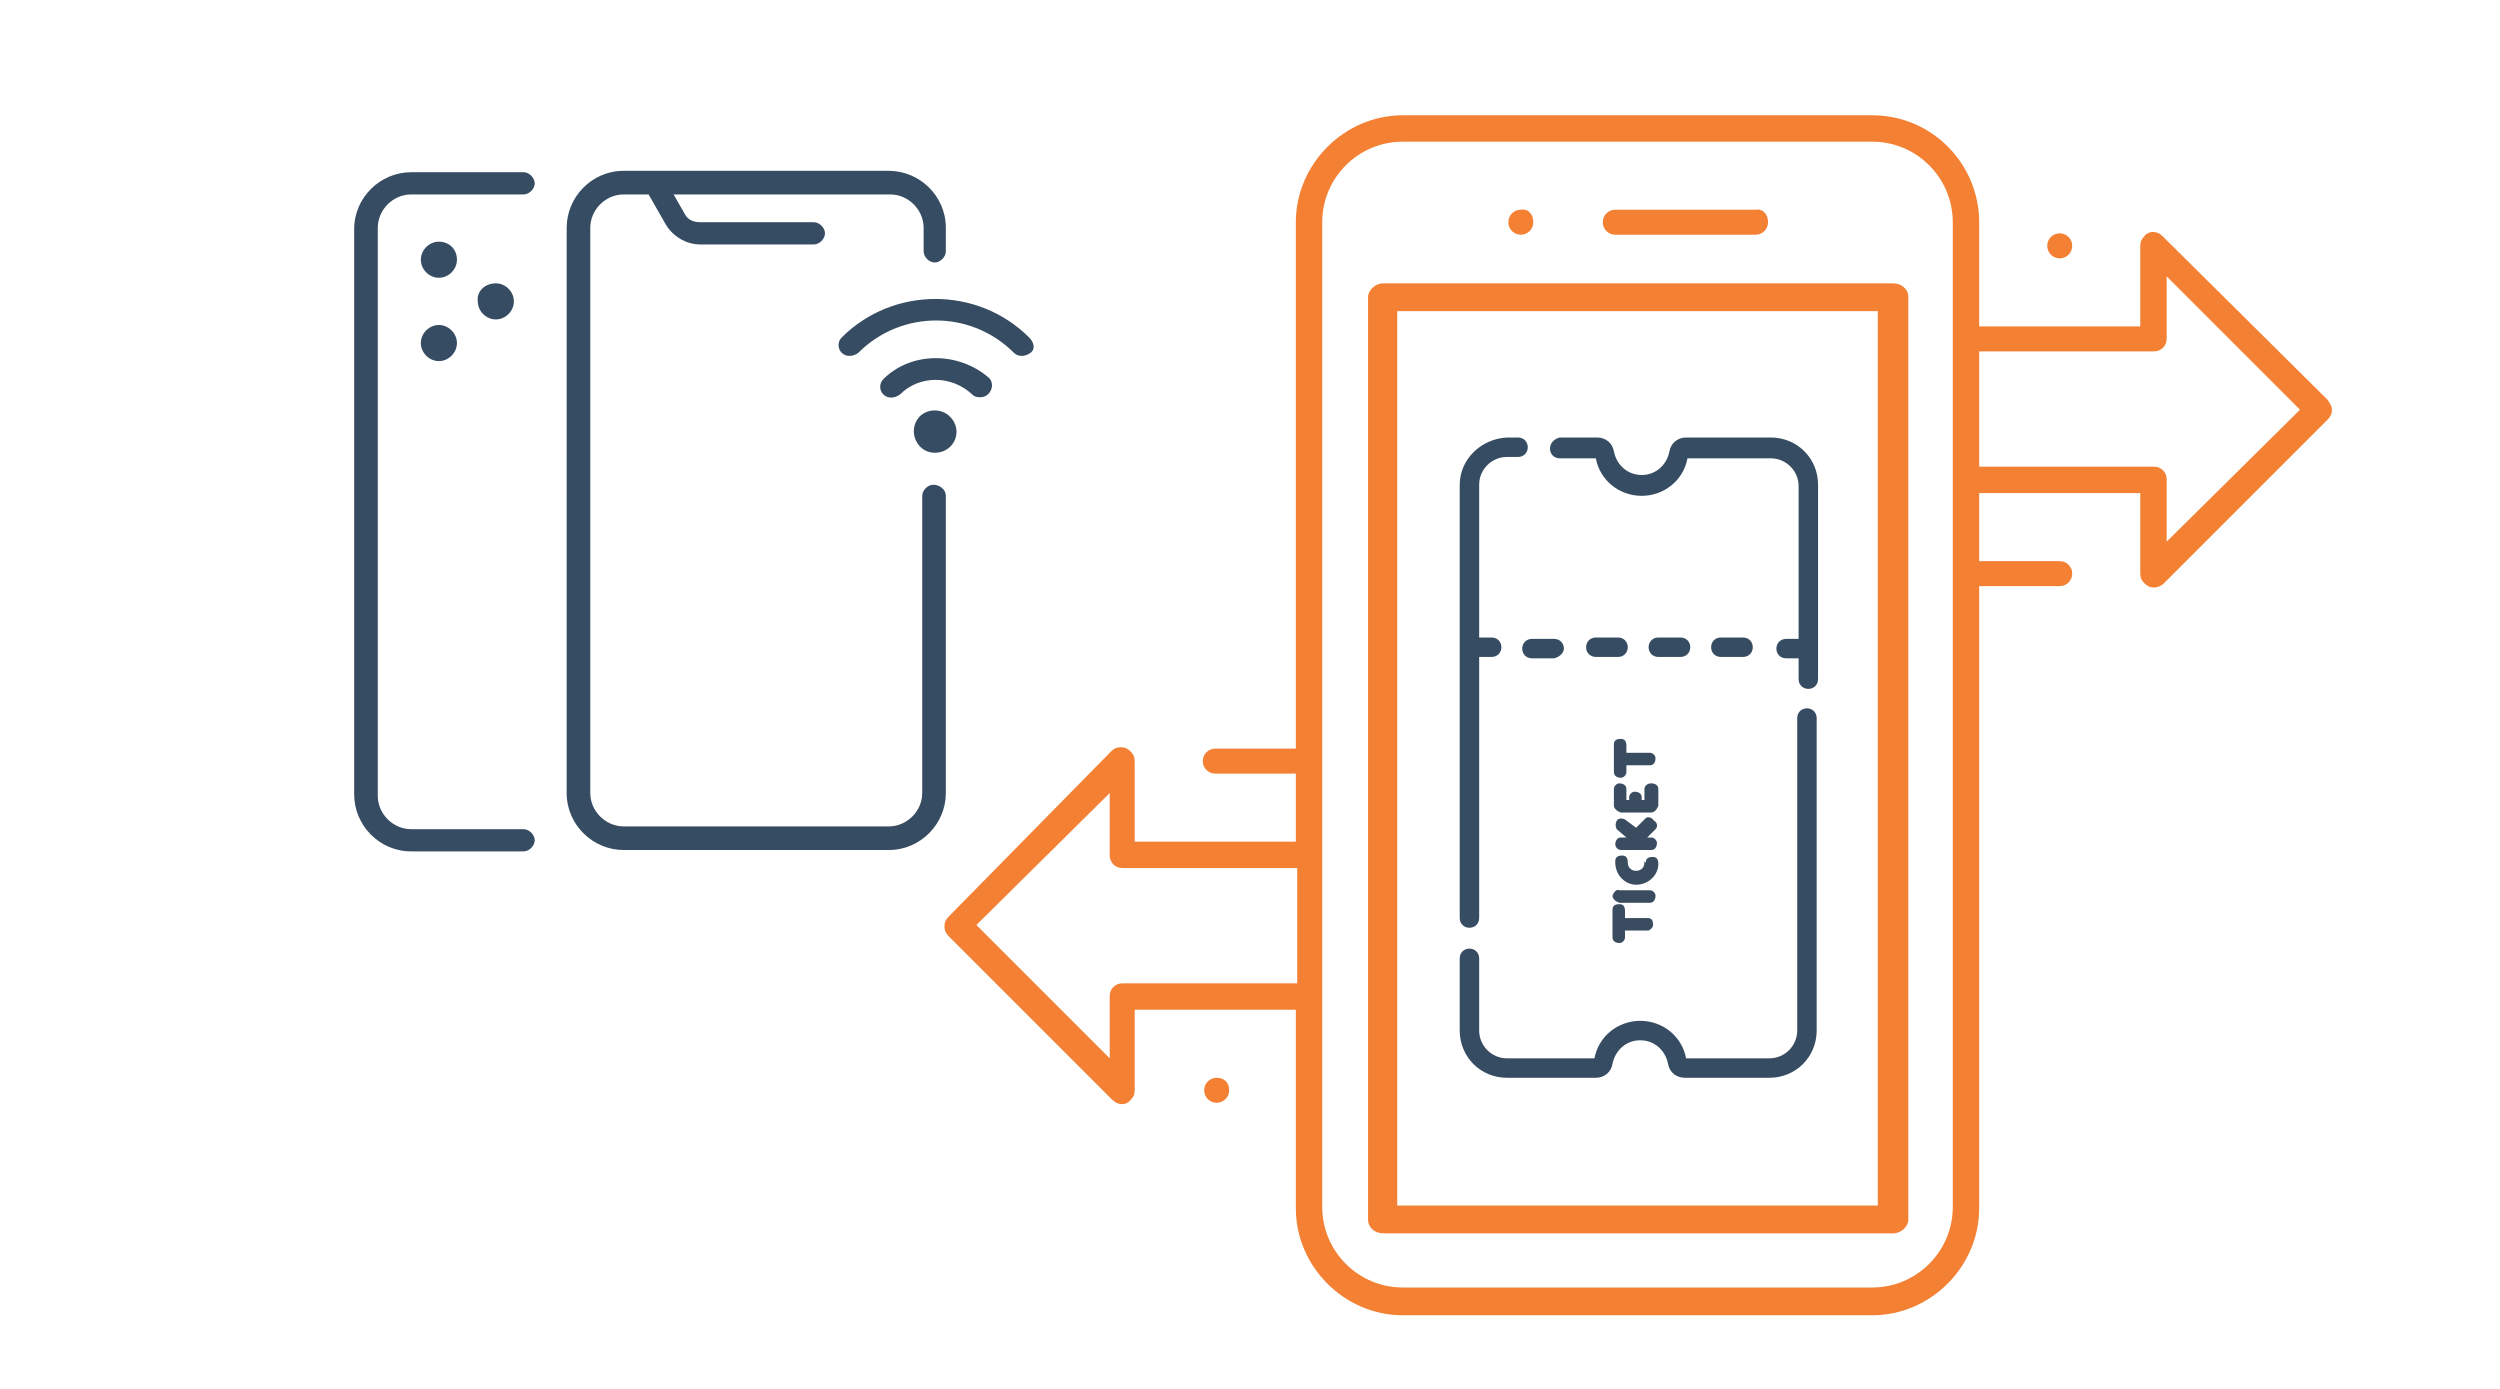
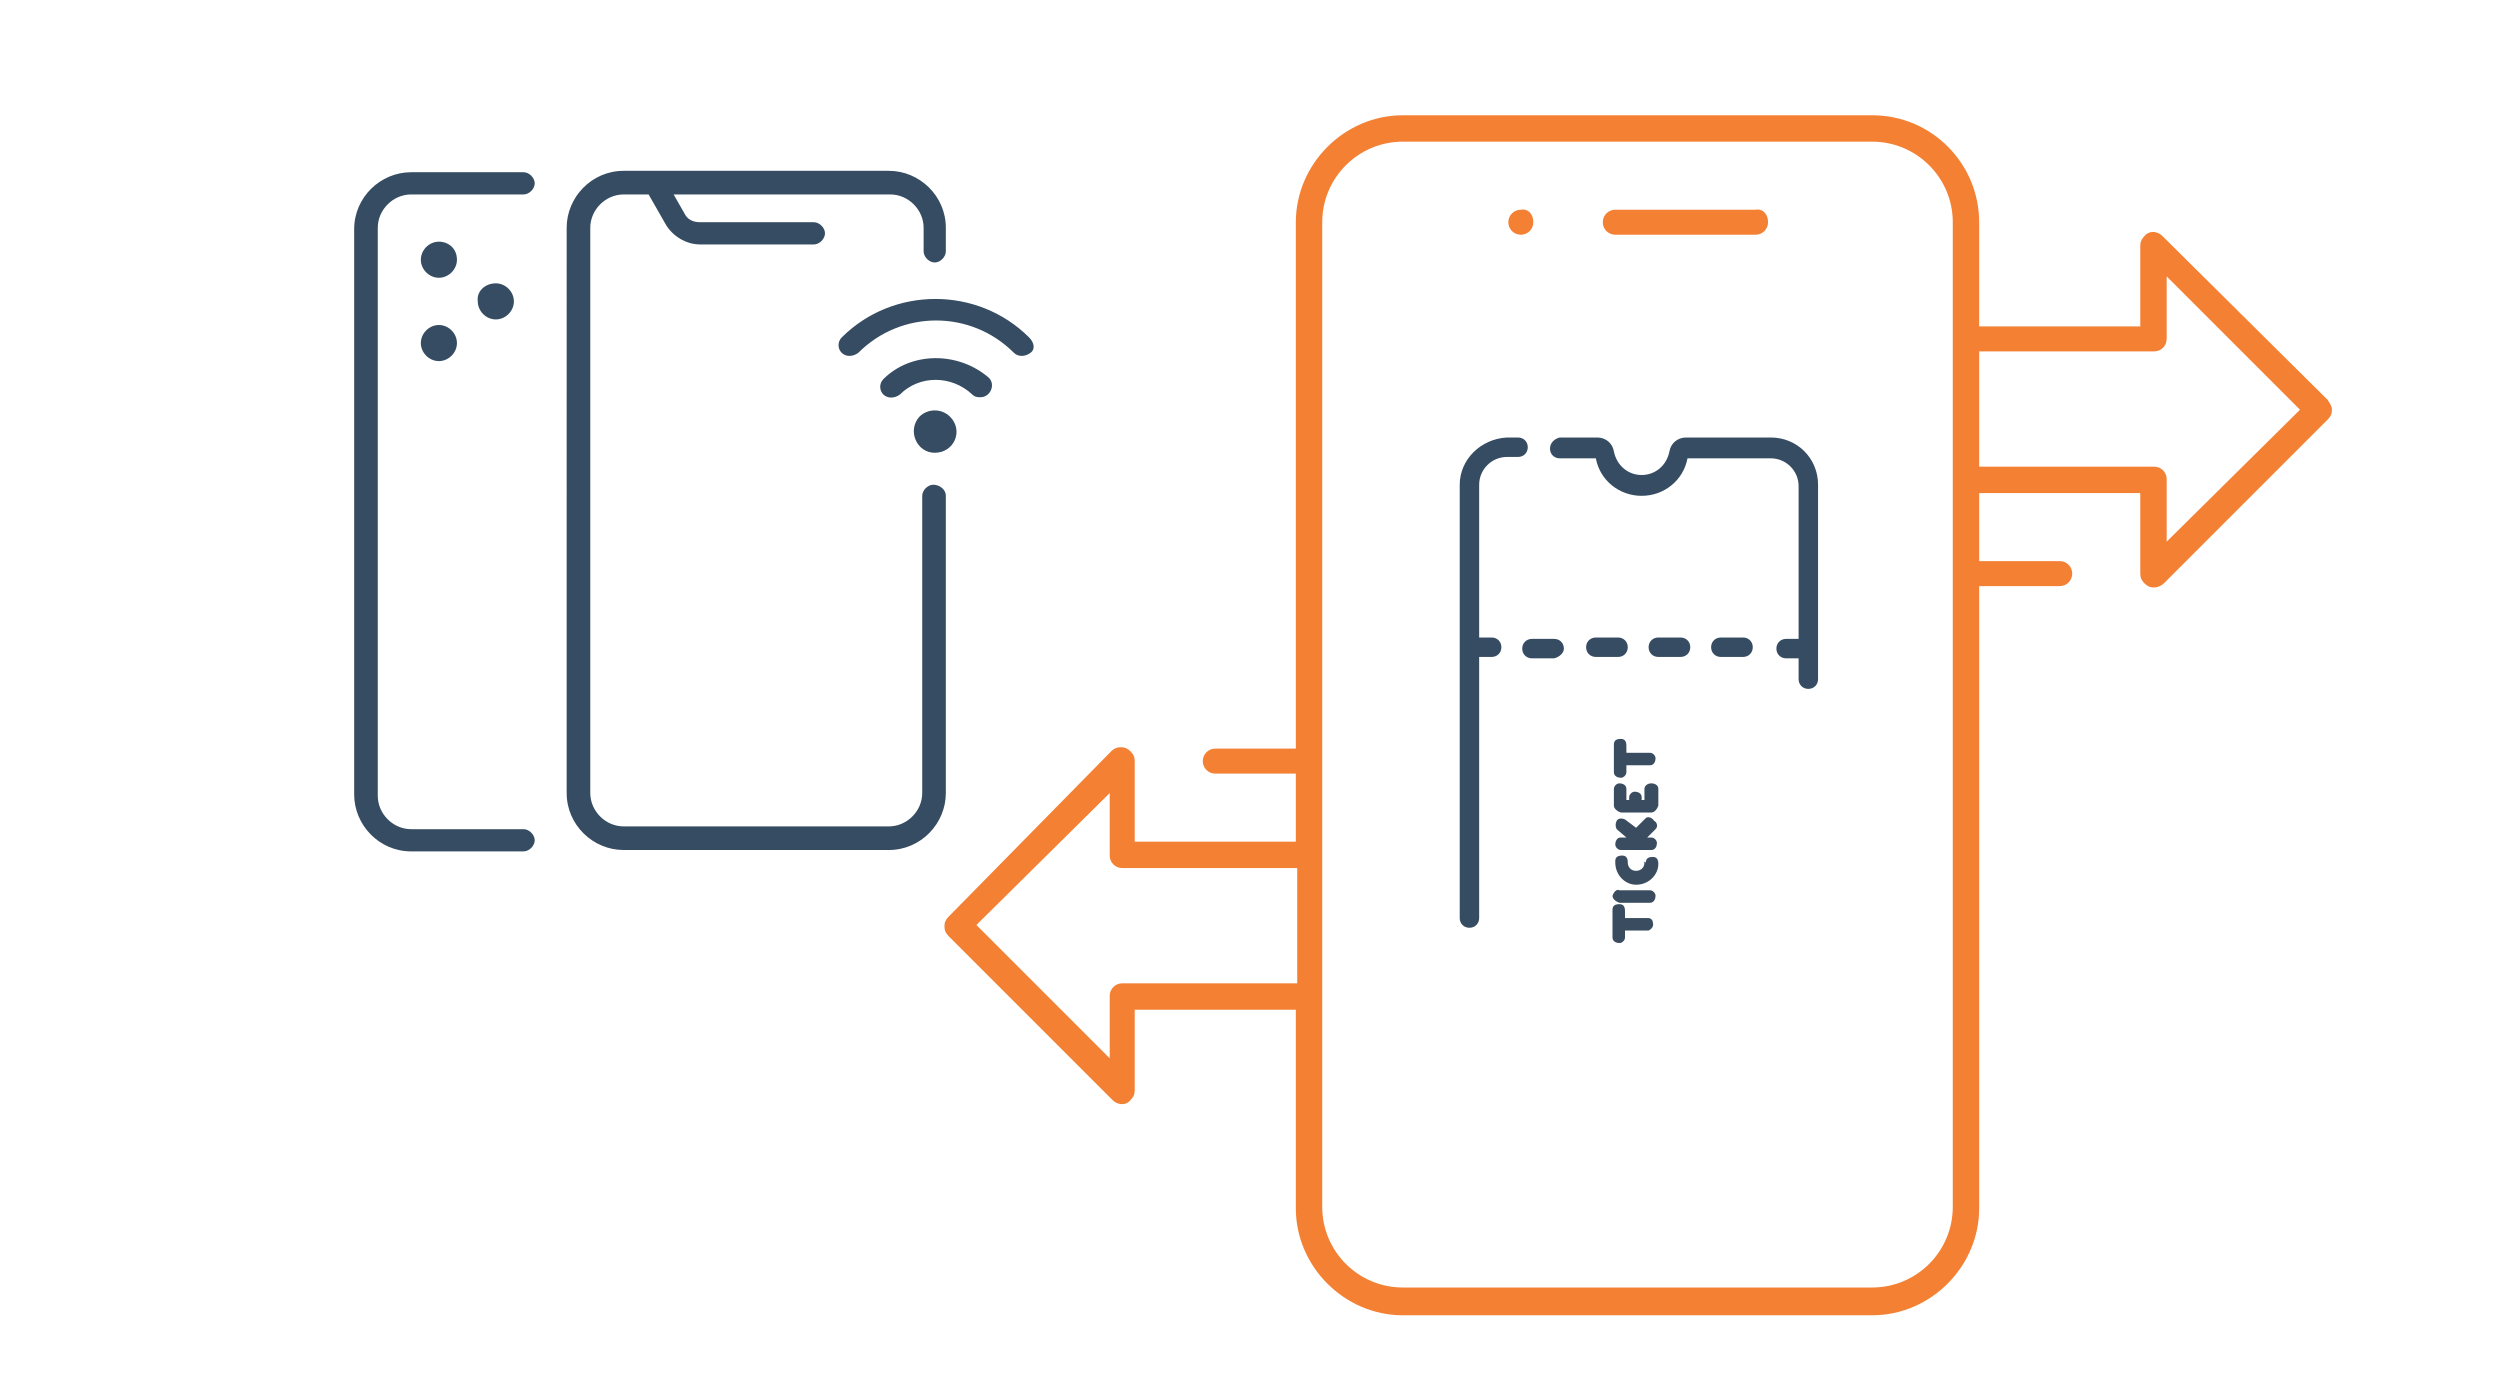
<svg xmlns="http://www.w3.org/2000/svg" version="1.1" id="Livello_1" x="0px" y="0px" viewBox="0 0 180 100" style="enable-background:new 0 0 180 100;" xml:space="preserve">
  <style type="text/css">
	.st0{fill:#F38033;}
	.st1{fill:#364C62;}
	.st2{fill:#3A4C60;}
</style>
  <title>icone</title>
  <g id="outline">
    <g>
      <path class="st0" d="M167.6,28.8L155.7,17c-0.4-0.4-1-0.4-1.3,0c-0.2,0.2-0.3,0.4-0.3,0.7v5.8h-11.6V16c0-4.2-3.4-7.7-7.7-7.7H101    c-4.2,0-7.7,3.5-7.7,7.7v37.9h-5.8c-0.5,0-0.9,0.4-0.9,0.9c0,0.5,0.4,0.9,0.9,0.9h5.8v4.9H81.7v-5.8c0-0.3-0.1-0.5-0.3-0.7    c-0.2-0.2-0.4-0.3-0.7-0.3s-0.5,0.1-0.7,0.3L68.3,66c-0.2,0.2-0.3,0.4-0.3,0.7s0.1,0.5,0.3,0.7l11.8,11.8c0.4,0.4,1,0.4,1.3,0    c0.2-0.2,0.3-0.4,0.3-0.7v-5.8h11.6v14.3c0,4.2,3.5,7.7,7.7,7.7h33.8c4.2,0,7.7-3.5,7.7-7.7V42.2h5.8c0.5,0,0.9-0.4,0.9-0.9    c0-0.5-0.4-0.9-0.9-0.9h-5.8v-4.9h11.6v5.8c0,0.3,0.1,0.5,0.3,0.7c0.2,0.2,0.4,0.3,0.7,0.3c0,0,0,0,0,0c0.2,0,0.5-0.1,0.7-0.3    l11.8-11.8c0.2-0.2,0.3-0.4,0.3-0.7S167.7,29,167.6,28.8z M93.3,70.8H80.8c-0.5,0-0.9,0.4-0.9,0.9v4.5l-9.6-9.6l9.6-9.5v4.5    c0,0.5,0.4,0.9,0.9,0.9h12.6V70.8z M140.6,86.9c0,3.2-2.6,5.8-5.8,5.8H101c-3.2,0-5.8-2.6-5.8-5.8V16c0-3.2,2.6-5.8,5.8-5.8h33.8    c3.2,0,5.8,2.6,5.8,5.8V86.9z M156,39v-4.5c0-0.5-0.4-0.9-0.9-0.9h-12.6v-8.3h12.6c0.5,0,0.9-0.4,0.9-0.9v-4.5l9.6,9.6L156,39z" />
    </g>
    <g>
-       <path class="st0" d="M136.3,20.4H99.6c-0.6,0-1.1,0.5-1.1,1v66.4c0,0.6,0.5,1,1.1,1h36.7c0.6,0,1.1-0.5,1.1-1V21.4    C137.4,20.8,136.9,20.4,136.3,20.4z M135.2,86.8h-34.6V22.4h34.6V86.8z" />
-     </g>
+       </g>
    <g>
      <path class="st0" d="M127.3,16c0,0.5-0.4,0.9-0.9,0.9h-10.1c-0.5,0-0.9-0.4-0.9-0.9c0-0.5,0.4-0.9,0.9-0.9h10.1    C126.9,15,127.3,15.4,127.3,16z" />
    </g>
    <g>
      <path class="st0" d="M110.4,16c0,0.5-0.4,0.9-0.9,0.9c-0.5,0-0.9-0.4-0.9-0.9c0-0.5,0.4-0.9,0.9-0.9C110,15,110.4,15.4,110.4,16z" />
    </g>
    <g>
-       <path class="st0" d="M88.5,78.5c0,0.5-0.4,0.9-0.9,0.9s-0.9-0.4-0.9-0.9c0-0.5,0.4-0.9,0.9-0.9S88.5,77.9,88.5,78.5z" />
-     </g>
+       </g>
    <g>
-       <circle class="st0" cx="148.3" cy="17.7" r="0.9" />
-     </g>
+       </g>
  </g>
  <g>
    <g>
-       <path class="st1" d="M129.4,51.7v22.5c0,1.1-0.9,2-2,2h-6c-0.3-1.6-1.7-2.7-3.3-2.7c-1.6,0-3,1.1-3.3,2.7h-6.3c-1.1,0-2-0.9-2-2    V69c0-0.4-0.3-0.7-0.7-0.7s-0.7,0.3-0.7,0.7v5.2c0,1.9,1.5,3.4,3.4,3.4h6.4c0.6,0,1.1-0.4,1.2-1c0.2-1,1-1.7,2-1.7    c1,0,1.8,0.7,2,1.7c0.1,0.6,0.6,1,1.2,1h6.1c1.9,0,3.4-1.5,3.4-3.4V51.7c0-0.4-0.3-0.7-0.7-0.7S129.4,51.3,129.4,51.7z" />
      <path class="st1" d="M111.6,32.3c0,0.4,0.3,0.7,0.7,0.7h2.6c0.3,1.6,1.7,2.7,3.3,2.7c1.6,0,3-1.1,3.3-2.7h6c1.1,0,2,0.9,2,2v11    h-0.9c-0.4,0-0.7,0.3-0.7,0.7c0,0.4,0.3,0.7,0.7,0.7h0.9v1.5c0,0.4,0.3,0.7,0.7,0.7s0.7-0.3,0.7-0.7V34.9c0-1.9-1.5-3.4-3.4-3.4    h-6.1c-0.6,0-1.1,0.4-1.2,1c-0.2,1-1,1.7-2,1.7c-1,0-1.8-0.7-2-1.7c-0.1-0.6-0.6-1-1.2-1h-2.7C111.9,31.6,111.6,31.9,111.6,32.3z" />
      <path class="st1" d="M105.1,34.9v31.2c0,0.4,0.3,0.7,0.7,0.7s0.7-0.3,0.7-0.7V47.3h0.9c0.4,0,0.7-0.3,0.7-0.7s-0.3-0.7-0.7-0.7    h-0.9v-11c0-1.1,0.9-2,2-2h0.8c0.4,0,0.7-0.3,0.7-0.7c0-0.4-0.3-0.7-0.7-0.7h-0.8C106.6,31.6,105.1,33.1,105.1,34.9z" />
-       <path class="st1" d="M112.6,46.7c0-0.4-0.3-0.7-0.7-0.7h-1.6c-0.4,0-0.7,0.3-0.7,0.7c0,0.4,0.3,0.7,0.7,0.7h1.6    C112.3,47.3,112.6,47,112.6,46.7L112.6,46.7z" />
+       <path class="st1" d="M112.6,46.7c0-0.4-0.3-0.7-0.7-0.7h-1.6c-0.4,0-0.7,0.3-0.7,0.7c0,0.4,0.3,0.7,0.7,0.7h1.6    C112.3,47.3,112.6,47,112.6,46.7L112.6,46.7" />
      <path class="st1" d="M116.5,47.3c0.4,0,0.7-0.3,0.7-0.7c0-0.4-0.3-0.7-0.7-0.7h-1.6c-0.4,0-0.7,0.3-0.7,0.7c0,0.4,0.3,0.7,0.7,0.7    H116.5z" />
      <path class="st1" d="M121,47.3c0.4,0,0.7-0.3,0.7-0.7c0-0.4-0.3-0.7-0.7-0.7h-1.6c-0.4,0-0.7,0.3-0.7,0.7c0,0.4,0.3,0.7,0.7,0.7    H121z" />
      <path class="st1" d="M125.5,47.3c0.4,0,0.7-0.3,0.7-0.7c0-0.4-0.3-0.7-0.7-0.7h-1.6c-0.4,0-0.7,0.3-0.7,0.7c0,0.4,0.3,0.7,0.7,0.7    H125.5z" />
    </g>
  </g>
  <path class="st2" d="M116.1,65.6l0,1.9c0,0.3,0.3,0.4,0.5,0.4c0.2,0,0.4-0.2,0.4-0.4l0-0.5l1.7,0c0.2-0.1,0.4-0.3,0.3-0.6  c0-0.2-0.2-0.3-0.3-0.3l-1.7,0l0-0.5c0-0.3-0.1-0.5-0.4-0.5c-0.3,0-0.5,0.1-0.5,0.4C116.1,65.6,116.1,65.6,116.1,65.6L116.1,65.6z" />
  <path class="st2" d="M116.1,64.5c0,0.2,0.2,0.4,0.5,0.5l2.2,0c0.3,0,0.4-0.3,0.4-0.5c0-0.2-0.2-0.4-0.4-0.4l-2.2,0  C116.4,64,116.2,64.2,116.1,64.5L116.1,64.5z" />
  <path class="st2" d="M118.5,58.9l-0.7,0.7L117,59c-0.2-0.1-0.5-0.1-0.6,0.1c-0.1,0.2-0.1,0.4,0,0.6l0.7,0.6l-0.4,0  c-0.3,0-0.4,0.3-0.4,0.5c0,0.2,0.2,0.4,0.4,0.4l2.2,0c0.3,0,0.4-0.3,0.4-0.5c0-0.2-0.2-0.4-0.4-0.4l-0.3,0l0.6-0.6  c0.2-0.2,0.1-0.5-0.1-0.6C118.9,58.8,118.6,58.8,118.5,58.9L118.5,58.9z" />
  <path class="st2" d="M116.2,53.7l0,1.9c0,0.3,0.3,0.4,0.5,0.4c0.2,0,0.4-0.2,0.4-0.4l0-0.5l1.7,0c0.3,0,0.4-0.3,0.4-0.5  c0-0.2-0.2-0.4-0.4-0.4l-1.7,0l0-0.5c0-0.3-0.1-0.5-0.4-0.5s-0.5,0.1-0.5,0.4C116.2,53.6,116.2,53.6,116.2,53.7L116.2,53.7z" />
  <path class="st2" d="M118.4,62.1c0,0.4-0.3,0.6-0.6,0.6c-0.4,0-0.6-0.3-0.6-0.6c0-0.3-0.1-0.5-0.4-0.5s-0.5,0.1-0.5,0.4  c0,0,0,0.1,0,0.1c0,0.9,0.7,1.6,1.5,1.6c0.9,0,1.6-0.7,1.6-1.5l0,0c0-0.3-0.1-0.5-0.4-0.5c-0.3,0-0.5,0.1-0.5,0.4  C118.3,62,118.3,62,118.4,62.1z" />
  <path class="st2" d="M118.4,56.8l0,0.8l-0.2,0l0-0.2c0-0.3-0.3-0.4-0.5-0.4c-0.2,0-0.4,0.2-0.4,0.4l0,0.2l-0.2,0l0-0.8l0,0  c0-0.3-0.3-0.4-0.5-0.4c-0.2,0-0.4,0.2-0.4,0.4l0,1.2c0,0.2,0.2,0.4,0.5,0.5l2.2,0c0.2,0,0.4-0.2,0.5-0.5l0-1.2  c0-0.3-0.3-0.4-0.5-0.4C118.6,56.4,118.4,56.6,118.4,56.8z" />
  <path class="st1" d="M68.1,35.7v21.4c0,2.2-1.8,4.1-4.1,4.1H44.9c-2.2,0-4.1-1.8-4.1-4.1V16.4c0-2.2,1.8-4.1,4.1-4.1H64  c2.2,0,4.1,1.8,4.1,4.1v1.7c0,0.4-0.4,0.8-0.8,0.8c-0.4,0-0.8-0.4-0.8-0.8v-1.7c0-1.3-1.1-2.4-2.4-2.4H48.5l0.8,1.4  c0.2,0.4,0.6,0.6,1.1,0.6h8.2c0.4,0,0.8,0.4,0.8,0.8c0,0.4-0.4,0.8-0.8,0.8h-8.2c-1,0-2-0.6-2.5-1.5L46.7,14h-1.8  c-1.3,0-2.4,1.1-2.4,2.4v40.7c0,1.3,1.1,2.4,2.4,2.4H64c1.3,0,2.4-1.1,2.4-2.4V35.7c0-0.4,0.4-0.8,0.8-0.8S68.1,35.2,68.1,35.7  L68.1,35.7z M38.5,13.2c0-0.4-0.4-0.8-0.8-0.8h-8.1c-2.2,0-4.1,1.8-4.1,4.1v40.7c0,2.2,1.8,4.1,4.1,4.1h8.1c0.4,0,0.8-0.4,0.8-0.8  s-0.4-0.8-0.8-0.8h-8.1c-1.3,0-2.4-1.1-2.4-2.4V16.4c0-1.3,1.1-2.4,2.4-2.4h8.1C38.1,14,38.5,13.6,38.5,13.2z M32.9,24.7  c0,0.7-0.6,1.3-1.3,1.3s-1.3-0.6-1.3-1.3c0-0.7,0.6-1.3,1.3-1.3S32.9,24,32.9,24.7z M32.9,18.7c0,0.7-0.6,1.3-1.3,1.3  s-1.3-0.6-1.3-1.3s0.6-1.3,1.3-1.3S32.9,17.9,32.9,18.7z M35.7,20.4c0.7,0,1.3,0.6,1.3,1.3c0,0.7-0.6,1.3-1.3,1.3  c-0.7,0-1.3-0.6-1.3-1.3C34.3,21,34.9,20.4,35.7,20.4z M68.4,30c1,1,0.3,2.6-1.1,2.6c-1.3,0-2-1.6-1.1-2.6  C66.8,29.4,67.8,29.4,68.4,30C68.4,30,68.4,30,68.4,30L68.4,30z M63.6,27.3c-0.3,0.3-0.3,0.8,0,1.1c0.3,0.3,0.8,0.3,1.2,0  c1.4-1.4,3.7-1.4,5.2,0c0.2,0.2,0.4,0.2,0.6,0.2c0.7,0,1.1-0.9,0.6-1.4C69,25.3,65.6,25.3,63.6,27.3L63.6,27.3z M74.1,24.3  c-3.7-3.7-9.8-3.7-13.5,0c-0.3,0.3-0.3,0.8,0,1.1c0.3,0.3,0.8,0.3,1.2,0c3.1-3.1,8.1-3.1,11.2,0c0.3,0.3,0.8,0.3,1.2,0  S74.4,24.6,74.1,24.3z" />
</svg>